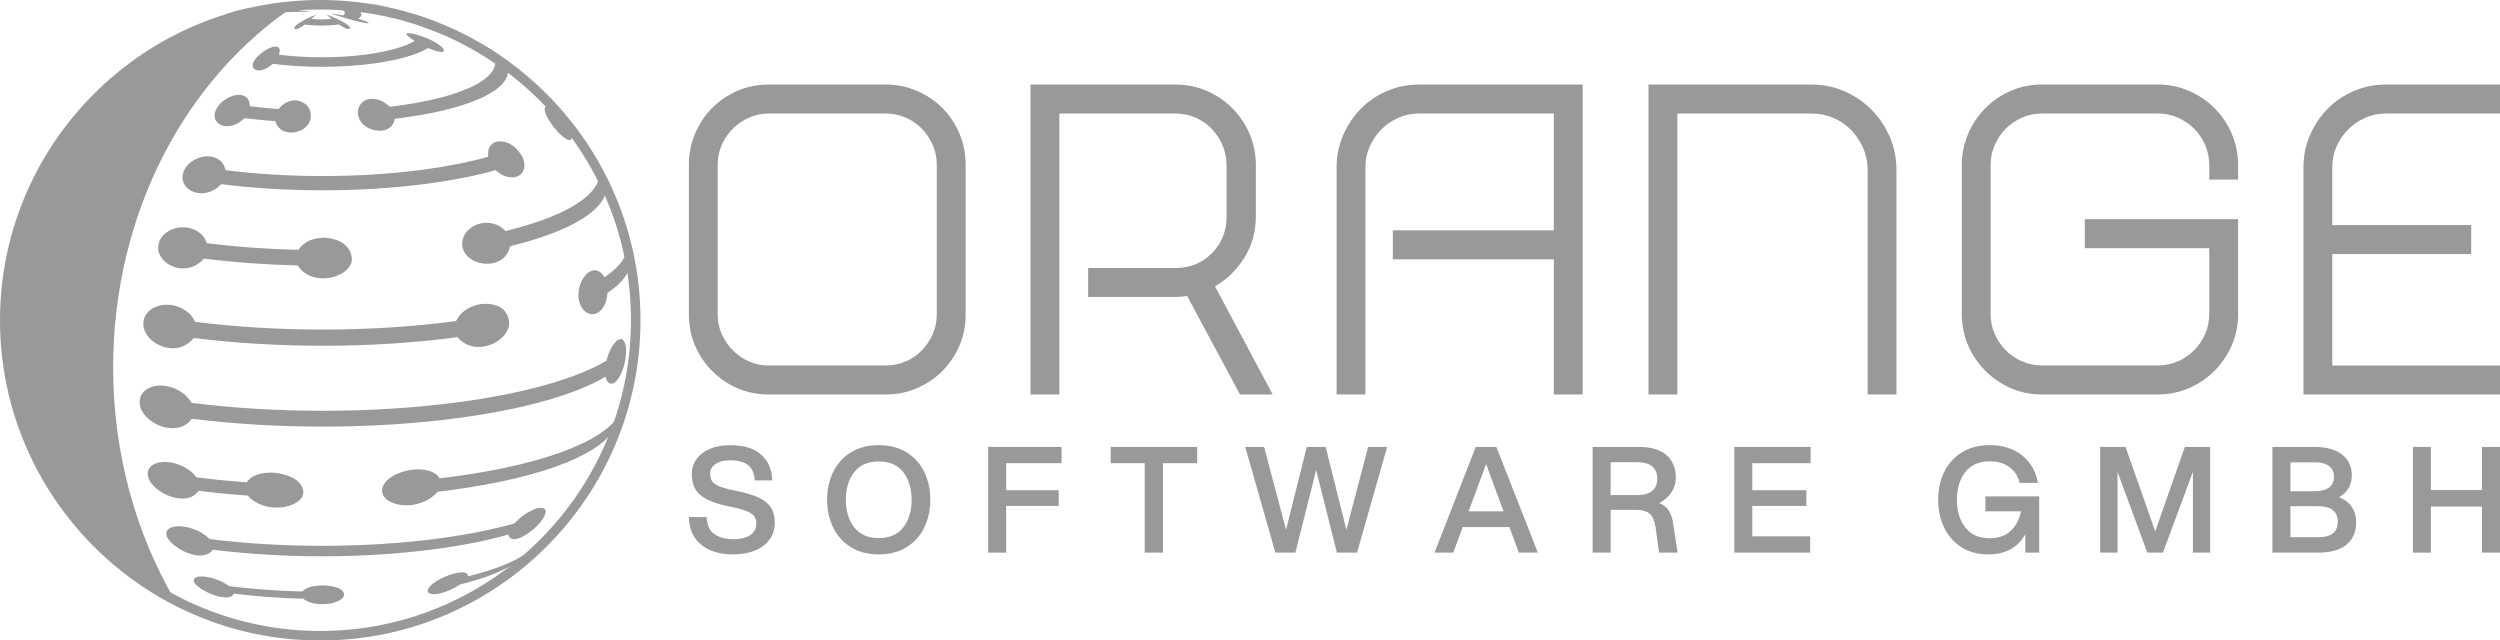
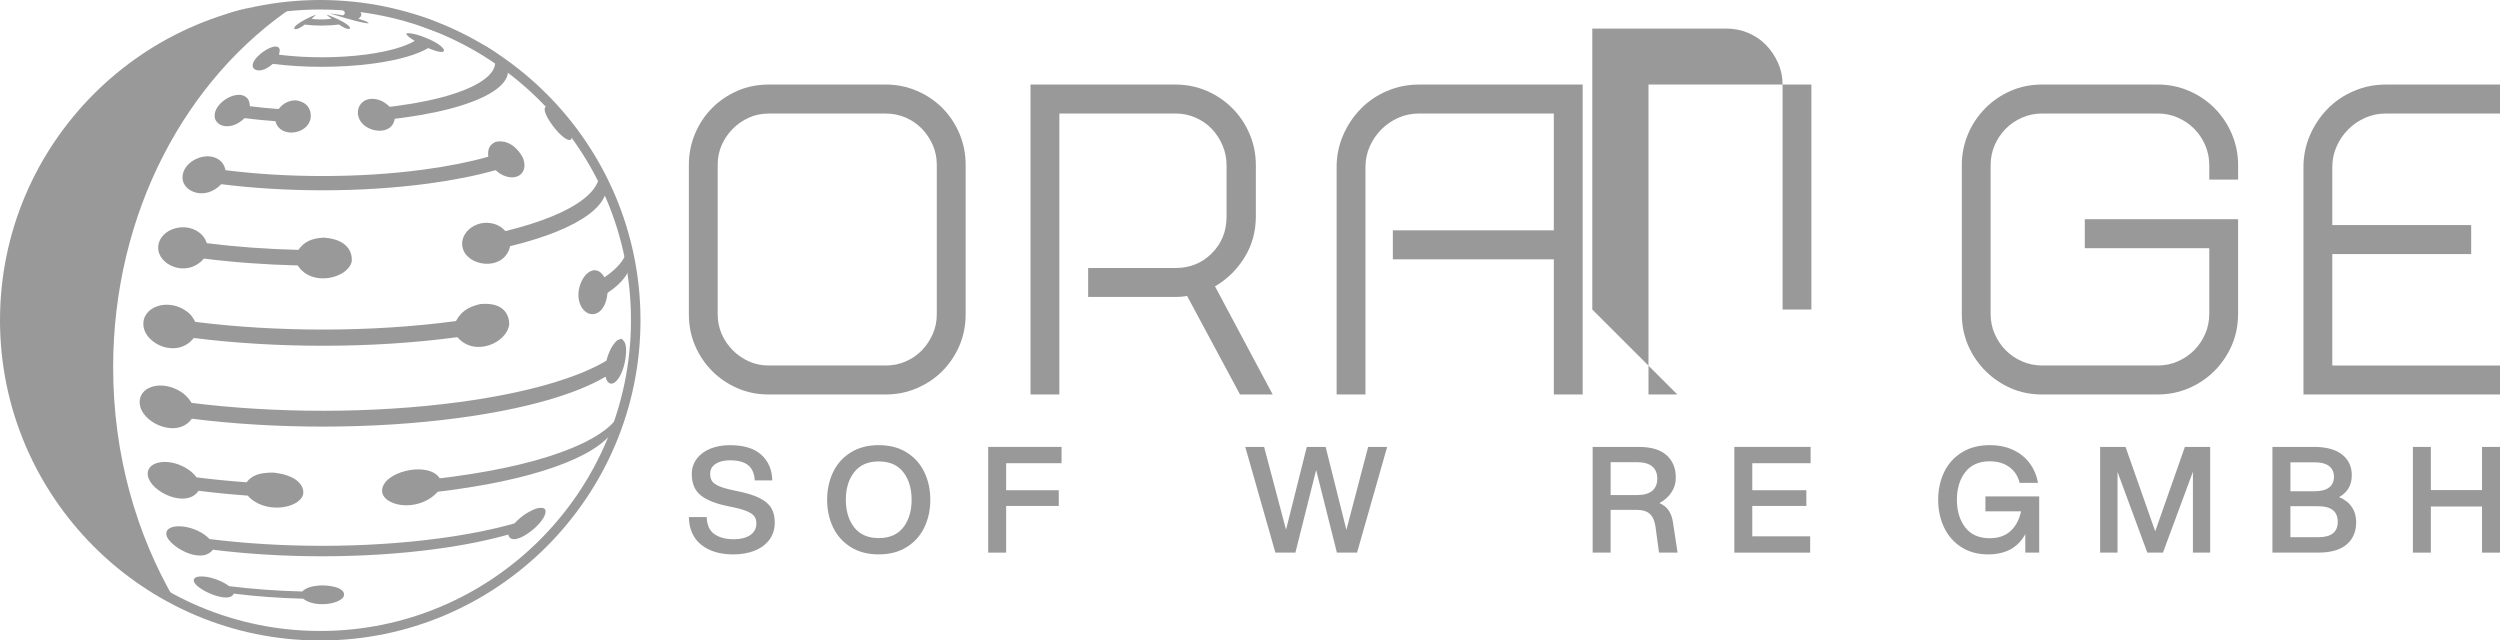
<svg xmlns="http://www.w3.org/2000/svg" id="Layer_1" data-name="Layer 1" viewBox="0 0 1110.47 284.5">
  <defs>
    <style> .cls-1 { isolation: isolate; } .cls-2 { fill: #999; } </style>
  </defs>
  <g>
    <g>
      <path class="cls-2" d="M341.42,175.22c-4.98,0-9.6-.93-13.87-2.79-4.27-1.86-8-4.4-11.21-7.61-3.2-3.22-5.73-6.97-7.58-11.26-1.85-4.29-2.77-8.93-2.77-13.94v-66.47c0-4.86.92-9.47,2.77-13.83,1.85-4.36,4.38-8.15,7.58-11.36,3.2-3.22,6.94-5.75,11.21-7.61,4.27-1.86,8.89-2.79,13.87-2.79h52.08c4.84,0,9.42.93,13.77,2.79,4.34,1.86,8.11,4.39,11.31,7.61,3.2,3.22,5.73,7,7.58,11.36,1.85,4.36,2.77,8.97,2.77,13.83v66.47c0,5.01-.93,9.65-2.77,13.94-1.85,4.29-4.38,8.04-7.58,11.26-3.2,3.22-6.98,5.75-11.31,7.61-4.34,1.86-8.93,2.79-13.77,2.79h-52.08ZM318.79,139.63c0,3.15.6,6.08,1.81,8.79,1.21,2.72,2.84,5.12,4.91,7.18,2.06,2.08,4.45,3.72,7.15,4.93,2.7,1.22,5.62,1.82,8.75,1.82h52.08c3.13,0,6.08-.6,8.86-1.82,2.77-1.21,5.15-2.86,7.15-4.93,1.99-2.07,3.59-4.47,4.8-7.18,1.21-2.71,1.81-5.64,1.81-8.79v-66.47c0-3.14-.61-6.08-1.81-8.79-1.21-2.71-2.81-5.11-4.8-7.18-2-2.07-4.38-3.71-7.15-4.93-2.78-1.21-5.73-1.82-8.86-1.82h-52.08c-3.13,0-6.05.61-8.75,1.82-2.71,1.22-5.09,2.86-7.15,4.93-2.07,2.08-3.7,4.47-4.91,7.18-1.21,2.72-1.81,5.65-1.81,8.79v66.47Z" />
      <path class="cls-2" d="M470.55,175.22h-12.81V37.56h64.46c4.84,0,9.42.93,13.77,2.79,4.34,1.86,8.14,4.43,11.42,7.72,3.27,3.29,5.83,7.11,7.68,11.47,1.85,4.36,2.77,8.97,2.77,13.83v22.73c0,6.72-1.68,12.79-5.02,18.22-3.35,5.43-7.72,9.72-13.13,12.87l25.62,48.03h-14.52l-23.48-43.74c-.85.14-1.71.25-2.56.32-.85.07-1.71.11-2.56.11h-38.85v-12.87h38.85c6.41,0,11.78-2.19,16.12-6.56,4.34-4.37,6.51-9.78,6.51-16.24v-22.8c0-3.15-.61-6.13-1.81-8.92-1.21-2.8-2.81-5.24-4.8-7.32-1.99-2.08-4.38-3.72-7.15-4.94-2.77-1.22-5.73-1.83-8.86-1.83h-51.65v124.79Z" />
      <path class="cls-2" d="M606.52,175.22h-12.81v-100.99c0-5,.96-9.72,2.88-14.15,1.92-4.43,4.52-8.33,7.79-11.69,3.27-3.36,7.15-6.01,11.63-7.93,4.48-1.93,9.21-2.9,14.2-2.9h72.79v137.66h-12.81v-60.04h-71.51v-12.86h71.51v-51.89h-59.98c-3.27,0-6.33.65-9.18,1.93-2.85,1.29-5.34,3-7.47,5.15-2.13,2.15-3.84,4.65-5.12,7.51-1.28,2.86-1.92,5.93-1.92,9.22v100.99Z" />
-       <path class="cls-2" d="M745.05,175.22h-12.81V37.56h72.36c5.26,0,10.17,1.01,14.73,3,4.55,2,8.54,4.72,11.95,8.15,3.41,3.43,6.11,7.44,8.11,12.01,1.99,4.58,2.99,9.43,2.99,14.58v99.92h-12.8v-99.92c0-3.43-.68-6.64-2.03-9.65-1.35-3-3.13-5.65-5.34-7.93-2.2-2.28-4.84-4.07-7.89-5.36-3.06-1.28-6.3-1.93-9.71-1.93h-59.55v124.79Z" />
+       <path class="cls-2" d="M745.05,175.22h-12.81V37.56h72.36v99.92h-12.8v-99.92c0-3.43-.68-6.64-2.03-9.65-1.35-3-3.13-5.65-5.34-7.93-2.2-2.28-4.84-4.07-7.89-5.36-3.06-1.28-6.3-1.93-9.71-1.93h-59.55v124.79Z" />
      <path class="cls-2" d="M893.18,172.43c-4.27-1.86-8.04-4.43-11.32-7.72-3.27-3.29-5.83-7.08-7.68-11.37-1.85-4.29-2.77-8.93-2.77-13.94v-66.04c0-4.86.92-9.47,2.77-13.83,1.85-4.35,4.41-8.18,7.68-11.47,3.27-3.29,7.04-5.86,11.32-7.72,4.27-1.86,8.89-2.79,13.87-2.79h51.44c4.84,0,9.42.93,13.77,2.79,4.34,1.86,8.14,4.43,11.42,7.72,3.27,3.29,5.83,7.11,7.68,11.47,1.85,4.36,2.78,8.97,2.78,13.83v6.43h-12.81v-6.43c0-3.14-.61-6.11-1.81-8.9-1.21-2.79-2.85-5.21-4.91-7.29-2.07-2.07-4.48-3.71-7.26-4.93-2.78-1.21-5.73-1.82-8.86-1.82h-51.44c-3.13,0-6.09.61-8.86,1.82-2.77,1.22-5.2,2.86-7.26,4.93-2.07,2.08-3.7,4.5-4.91,7.29-1.21,2.79-1.81,5.76-1.81,8.9v66.04c0,3.15.6,6.11,1.81,8.9,1.21,2.79,2.84,5.22,4.91,7.29,2.06,2.08,4.48,3.72,7.26,4.93,2.77,1.22,5.73,1.82,8.86,1.82h51.44c3.13,0,6.08-.6,8.86-1.82,2.77-1.21,5.19-2.86,7.26-4.93,2.06-2.07,3.7-4.5,4.91-7.29,1.21-2.79,1.81-5.75,1.81-8.9v-29.16h-55.29v-12.86h68.09v42.02c0,5.01-.93,9.65-2.78,13.94-1.85,4.29-4.41,8.08-7.68,11.37-3.27,3.29-7.08,5.86-11.42,7.72-4.34,1.86-8.93,2.79-13.77,2.79h-51.44c-4.98,0-9.61-.93-13.87-2.79Z" />
      <path class="cls-2" d="M1110.47,175.22h-87.3v-100.99c0-5,.96-9.72,2.88-14.15,1.92-4.43,4.52-8.33,7.79-11.69,3.27-3.36,7.15-6.01,11.63-7.93,4.48-1.93,9.21-2.9,14.2-2.9h50.8v12.87h-50.8c-3.27,0-6.33.65-9.18,1.93-2.85,1.29-5.34,3-7.47,5.15-2.13,2.15-3.84,4.65-5.12,7.51-1.28,2.86-1.92,5.93-1.92,9.22v25.73h61.69v12.87h-61.69v49.53h74.49v12.87Z" />
    </g>
    <g>
      <path class="cls-2" d="M311.53,242.01c-3.57-2.82-5.42-6.94-5.55-12.33h7.92c.13,3.57,1.28,6.1,3.47,7.6,2.18,1.5,5.03,2.25,8.54,2.25,3.03,0,5.46-.61,7.3-1.82,1.84-1.22,2.76-2.98,2.76-5.28,0-1.26-.32-2.32-.97-3.17-.65-.85-1.84-1.62-3.57-2.31-1.73-.7-4.27-1.37-7.6-2.02-5.76-1.13-9.95-2.77-12.59-4.92-2.64-2.15-3.96-5.29-3.96-9.42,0-2.52.72-4.76,2.14-6.72,1.43-1.95,3.42-3.47,5.97-4.53,2.56-1.06,5.5-1.6,8.83-1.6,6.14,0,10.79,1.41,13.92,4.24,3.14,2.82,4.78,6.63,4.9,11.41h-7.79c-.17-3.04-1.15-5.29-2.92-6.75-1.78-1.46-4.48-2.18-8.12-2.18-2.64,0-4.76.53-6.36,1.59-1.6,1.07-2.4,2.51-2.4,4.34,0,1.35.27,2.45.81,3.29.54.85,1.62,1.62,3.25,2.31,1.62.7,4.06,1.37,7.3,2.02,4.5.87,8.01,1.94,10.52,3.2,2.51,1.26,4.27,2.76,5.29,4.5,1.01,1.74,1.52,3.87,1.52,6.39,0,2.91-.78,5.43-2.34,7.57-1.56,2.13-3.73,3.76-6.49,4.89-2.77,1.13-5.97,1.7-9.61,1.7-5.89,0-10.61-1.41-14.18-4.24Z" />
      <path class="cls-2" d="M377.85,242.99c-3.46-2.17-6.07-5.1-7.82-8.77-1.75-3.67-2.63-7.75-2.63-12.23s.88-8.55,2.63-12.23c1.75-3.67,4.36-6.6,7.82-8.77,3.46-2.18,7.62-3.26,12.47-3.26s9,1.09,12.46,3.26c3.46,2.17,6.07,5.1,7.82,8.77,1.75,3.67,2.63,7.75,2.63,12.23s-.88,8.56-2.63,12.23c-1.75,3.67-4.36,6.6-7.82,8.77-3.46,2.18-7.62,3.26-12.46,3.26s-9.01-1.09-12.47-3.26ZM379.41,234.22c2.47,3.19,6.1,4.79,10.91,4.79s8.49-1.6,10.94-4.79c2.45-3.2,3.67-7.27,3.67-12.23s-1.22-9.03-3.67-12.23c-2.45-3.19-6.09-4.79-10.94-4.79s-8.44,1.6-10.91,4.79c-2.47,3.19-3.7,7.27-3.7,12.23s1.23,9.03,3.7,12.23Z" />
      <path class="cls-2" d="M438.94,198.51h32.59v7.24h-24.61v12h23.37v6.98h-23.37v20.74h-7.98v-46.95Z" />
-       <path class="cls-2" d="M508.47,205.75h-15.12v-7.24h38.43v7.24h-15.19v39.71h-8.12v-39.71Z" />
      <path class="cls-2" d="M584.62,208.75l-9.22,36.71h-8.9l-13.37-46.95h8.37l9.74,36.78,9.22-36.78h8.37l9.22,36.84,9.67-36.84h8.44l-13.37,46.95h-8.96l-9.22-36.71Z" />
-       <path class="cls-2" d="M670.44,234.12h-20.71l-4.22,11.35h-8.31l18.31-46.95h9.15l18.44,46.95h-8.44l-4.22-11.35ZM667.85,227.14l-7.73-20.99-7.79,20.99h15.51Z" />
      <path class="cls-2" d="M707.45,198.51h20.51c5.45,0,9.56,1.23,12.3,3.68,2.75,2.46,4.12,5.8,4.12,10.01,0,2.35-.63,4.49-1.89,6.42-1.25,1.93-3.05,3.55-5.39,4.86,1.78.74,3.14,1.82,4.09,3.23.95,1.41,1.58,3.12,1.89,5.12l2.08,13.63h-8.25l-1.56-11.54c-.39-2.61-1.23-4.5-2.53-5.67-1.3-1.18-3.18-1.76-5.65-1.76h-11.75v18.98h-7.98v-46.95ZM727.12,219.9c3.03,0,5.29-.63,6.78-1.89,1.5-1.26,2.24-3.06,2.24-5.41s-.75-4.15-2.24-5.41c-1.49-1.26-3.75-1.89-6.78-1.89h-11.69v14.61h11.69Z" />
      <path class="cls-2" d="M770.36,198.51h33.89v7.24h-25.91v12h24.02v6.98h-24.02v13.5h25.71v7.24h-33.69v-46.95Z" />
      <path class="cls-2" d="M871.14,242.99c-3.35-2.17-5.9-5.1-7.63-8.77-1.73-3.67-2.6-7.75-2.6-12.23s.88-8.55,2.63-12.23c1.75-3.67,4.36-6.6,7.82-8.77,3.46-2.18,7.62-3.26,12.47-3.26,3.94,0,7.42.72,10.45,2.15,3.03,1.43,5.47,3.42,7.34,5.97,1.86,2.54,3.07,5.42,3.64,8.64h-8.18c-.65-2.87-2.13-5.18-4.45-6.94-2.32-1.76-5.25-2.64-8.79-2.64-4.81,0-8.44,1.61-10.91,4.82-2.47,3.22-3.7,7.3-3.7,12.26s1.23,9.05,3.7,12.26c2.47,3.22,6.1,4.82,10.91,4.82,3.81,0,6.87-1.06,9.18-3.16,2.32-2.11,3.89-5.03,4.71-8.77h-15.84v-6.65h23.89v24.98h-6.17v-8.22c-3.24,6-8.76,9-16.55,9-4.59,0-8.56-1.09-11.91-3.26Z" />
      <path class="cls-2" d="M940.58,209.6v35.87h-7.73v-46.95h11.29l13.18,37.5,13.18-37.5h11.23v46.95h-7.66v-35.93l-13.31,35.93h-6.95l-13.24-35.87Z" />
      <path class="cls-2" d="M1009.39,198.51h18.44c5.5,0,9.67,1.14,12.53,3.42,2.86,2.28,4.28,5.34,4.28,9.16,0,4.39-1.88,7.63-5.65,9.72,2.51,1.04,4.4,2.52,5.68,4.43,1.28,1.91,1.91,4.15,1.91,6.72,0,4.22-1.42,7.52-4.25,9.91-2.84,2.39-7.02,3.59-12.57,3.59h-20.38v-46.95ZM1028.09,218.21c2.9,0,5.06-.57,6.49-1.7,1.43-1.13,2.14-2.72,2.14-4.76s-.71-3.57-2.14-4.7c-1.43-1.13-3.59-1.7-6.49-1.7h-10.71v12.85h10.71ZM1029.77,238.62c5.76,0,8.63-2.28,8.63-6.85s-2.88-6.91-8.63-6.91h-12.4v13.76h12.4Z" />
      <path class="cls-2" d="M1102.48,224.99h-22.72v20.48h-7.98v-46.95h7.98v19.17h22.72v-19.17h7.99v46.95h-7.99v-20.48Z" />
    </g>
  </g>
  <g>
    <g class="cls-1">
      <g class="cls-1">
        <g>
          <path class="cls-2" d="M152.48,9.79c3.24,1.89,3.04,2.69,2.97,2.95-.88.42-2.44-.17-4.92-1.86,0,0,0,0,0,0-4.96.67-10.49.64-15.16.05-2.31,1.7-3.79,2.31-4.65,1.91-.64-2.09,8.95-6.17,9.76-6.36t-2.11,1.89c2.75.35,6.01.37,8.93-.03,0,0,0,0,0,0-.76-.62-1.58-1.16-2.29-1.83,0-.01,0-.03,0-.04.67.14,4.88,1.81,7.47,3.33" />
          <path class="cls-2" d="M144.96,1.79c1.21-1.11,3.82-1.08,4.13-.65-.04.21-.1.27-.63.6,4.31.42,8.06,1.29,10.22,2.52,2.34,1.33,2.36,2.81.48,4.07,1.41.41,4.03,1.18,4.59,1.89-.02.04-.05.08-.06.12-2.23.33-16.95-4.31-17.07-4.36,0,0,1.15.06,5.76.85,1.11-.74,1.1-1.61-.28-2.4-1.28-.72-3.48-1.24-6.02-1.49-.79.41-1.46,1.03-2.36,1.25-.03-.53.74-1.95,1.24-2.41" />
-           <path class="cls-2" d="M126.76,5.44c-4.98.26-5.95.31-6.93.16-.02-.03-.05-.08-.07-.11.7-.36,2.78-.64,6.17-.83,1.54-1.14,4.6-2.13,8.86-2.7.24-.03.48-.06.72-.09-.69-.32-.79-.38-.92-.59.7-.84,5.05-.49,6.71,2.89t-2.85-1.14c-.14.02-.28.04-.42.05-2.51.34-4.32.92-5.22,1.59,4.45.21,5.53.4,5.54.4-3.86.29-7.73.16-11.59.36" />
          <path class="cls-2" d="M192.02,18.09c4.66,2.37,6.17,4.49,4.61,4.91-1.54.41-5.21-1.14-6.41-1.65-4.89,2.9-13.26,5.38-24.46,6.88-14.58,1.96-30.85,1.87-44.6.14-4.94,4.39-8.98,3.13-8.95.64.04-3.75,9.2-10.04,11.53-7.92.88.8.4,2.36.15,3.21,12,1.51,26.22,1.59,38.96-.12,9.78-1.32,17.09-3.47,21.36-6.01-3.13-1.99-3.33-2.37-3.74-3.12.03-.06.08-.14.11-.2,1.93-.62,7.97,1.47,11.45,3.24" />
          <path class="cls-2" d="M185.3,6.84c3.55.99,8.48,2.81,9.17,3.5-.43.08-.52.1-3.06-.56.9.63,1.64,1.27,2.21,1.91,2.84,1.13,6.23,2.66,6.19,3.57-2.18.6-16.01-4.68-17.29-5.87,0-.04,0-.1,0-.15.68-.31,2.64.05,4.64.48-.5-.56-1.14-1.12-1.93-1.67-4.65-1.33-5.79-1.7-6.78-2.15-.07-.05-.17-.13-.24-.18.02-.03.05-.08.07-.11,1.66-.22,5.78.88,7,1.22" />
          <g>
-             <path class="cls-2" d="M170.87,2.7l3.98.88c-1.86-.44-3.64-.79-6.59-1.3-2.44-.42-3.44-.59-3.82-.74.09,0,.2,0,.29.02,1.85.32,4.31.74,6.15,1.13" />
            <path class="cls-2" d="M92.42,12.04c-4.96,1.5-5.37,1.31-5.67,1.18.36-.7,2.74-1.87,6.71-3.29,3.19-2.37,8.6-4.51,15.9-6.15,6.57-1.48,6.69-1.51,10.29-2.11-9.5,1.51-16.35,3.85-19.96,6.53,1.99-.39,3.16-.56,4.01-.44.02.07.05.16.06.23-1.61,1.07-9.73,3.57-11.34,4.06" />
          </g>
          <path class="cls-2" d="M137.83,53.23c-1.78,6.11-11.41,7.75-14.73,2.51-.33-.52-.59-1.32-.76-1.91-4.7-.34-9.29-.79-13.71-1.35-5.99,5.88-12.95,3.77-13.29-.71-.46-6.06,9.84-12.26,14.12-8.51,1.42,1.25,1.49,3.06,1.52,3.92,4.12.52,8.39.94,12.77,1.25,2.24-2.7,4.39-3.78,7.66-3.86,7.01.99,6.99,6.71,6.43,8.64" />
          <path class="cls-2" d="M218.7,22.4c17.73,11.28.54,24.48-39.53,29.87-1.27.17-2.54.33-3.82.48-1.1,7.36-11.46,6.36-15.01,1.39-3.42-4.78-.23-11.3,6.59-10.1,3.21.56,5.21,2.48,6.17,3.4,1.19-.14,2.38-.29,3.56-.45,38.25-5.14,54.1-17.93,35.51-28.6l6.54,4" />
          <path class="cls-2" d="M62.07,26.61c-3.27,2-3.88,2.13-4.21,2.2,0-.04-.02-.1-.03-.14.3-.37,1.22-1.48,6.98-5.35.46-.34.95-.68,1.46-1.01l.31-.2,6.88-4.16c-1.23.68-2.32,1.38-3.28,2.09,1.62-.85,2.44-1.24,2.76-1.11-.04.13-.16.28-.25.39-2.64,2.37-10.55,7.26-10.63,7.3" />
          <path class="cls-2" d="M232.1,69.78c2.69,5.91-1.24,10.47-7.39,8.56-2.16-.67-3.38-1.73-4.57-2.76-8.42,2.39-18.45,4.42-29.91,5.96-30.06,4.04-63.62,3.85-91.96.28-6.98,7.36-16.9,3.57-17.2-2.64-.37-7.67,11.37-12.91,16.98-7.58,1.48,1.41,1.8,2.73,2.1,4,27.14,3.42,59.29,3.6,88.08-.27,10.98-1.48,20.58-3.42,28.65-5.71-.34-3.53.59-5.38,3.32-6.62,7.69-1.62,11.86,6.7,11.9,6.79" />
          <path class="cls-2" d="M247.71,47.46c2.06,2.32,3.09,4.67,3.14,7,5.26,7.56,2.34,7.74,2.21,7.75-3.64.12-12.97-12.42-10.85-14.58.86-.87,3.28,1.11,4.07,1.77-.05-2.47-1.25-4.97-3.68-7.43l5.1,5.49" />
          <path class="cls-2" d="M36.91,48.03c-.93.99-1.86,1.98-2.79,2.97,3.67-4.15,8.7-9.56,12.64-13.46-.13.13-.31.3-.44.43q-.48.49-9.41,10.06" />
          <path class="cls-2" d="M156.21,116.23c-1.7,7.37-17.77,11.39-23.95,1.68-14.43-.35-28.54-1.39-41.68-3.05-7.76,8.88-20.51,2.71-20.32-4.89.22-8.65,13.2-12.28,19.57-5.48,1.18,1.26,1.66,2.52,2.05,3.53,12.82,1.62,26.58,2.63,40.65,2.97,2.61-3.62,5.78-5.14,11.31-5.45,13.97.99,12.39,10.59,12.37,10.69" />
          <path class="cls-2" d="M265.65,73.14l2.63,5.08c5.74,11.62-9.87,23.38-41.7,31.13-2.39,10.66-16.94,9.4-20.46,2.39-3.65-7.27,5.04-15.01,13.67-12.19,2.43.8,3.59,1.97,4.72,3.09,31.61-7.7,46.81-19.44,40.35-30.97l.81,1.46" />
          <path class="cls-2" d="M226.16,144.15c-.94,8.14-15.38,14.59-22.97,5.62-.02,0-.05,0-.07,0-38.26,5.15-80.98,4.91-117.05.36-7.28,9.2-21.34,2.95-22.33-5.25-1.03-8.56,10.71-12.69,19.03-6.69,2.37,1.71,3.16,3.27,3.92,4.78,35.68,4.5,77.94,4.74,115.78-.35.02,0,.05,0,.07,0,2.19-4.12,5.32-6.31,10.8-7.56,13.64-1.27,12.83,9,12.82,9.1" />
          <path class="cls-2" d="M280.08,113.5c1.1,5.72-2.48,11.4-10.22,16.61-.91,9.59-7.2,11.44-10.66,7.52-5.41-6.12-.23-18.45,5.55-17.54,2.02.32,3.18,2.18,3.74,3.07,7.92-5.33,11.44-11.16,9.98-17.03l1.61,7.37" />
          <path class="cls-2" d="M277.88,158.84c-1.13,8.56-5.77,14.31-8.26,10.26-.3-.48-.46-1.25-.65-1.78-13.01,7.73-35.28,14.3-65.08,18.31-38.79,5.22-82.1,4.97-118.67.36-6.17,8.62-20.76,2.55-22.89-5.26-2.16-7.92,7.49-12.27,16.67-7.5,3.72,1.93,5.31,4.49,6.08,5.72,36.67,4.62,80.1,4.87,119-.36,29.88-4.02,52.22-10.61,65.26-18.36,1.24-4.46,2.66-7.1,4.89-9.13.52-.2,1.21-.46,1.73-.66,1.11.76,2.79,1.92,1.93,8.4" />
          <path class="cls-2" d="M134.56,219.87c-1.99,6.15-17.23,8.59-24.52.27-7.49-.54-14.8-1.25-21.84-2.14-5.33,8-21.06.64-22.47-6.46-1.39-6.97,9.85-8.68,18.23-2.77,1.69,1.19,2.66,2.39,3.36,3.27,7.16.9,14.59,1.63,22.2,2.18,2.4-3.1,5.71-4.31,11.78-4.31,13.02,1.36,13.96,7.82,13.26,9.97" />
          <path class="cls-2" d="M274.24,187.61l-.33.9c-4.51,12.18-30.85,23.42-73.36,29.14-2.02.27-4.05.53-6.09.77-8.83,9.79-25.25,6.27-24.73-.77.59-7.99,18.97-12.52,24.89-6.14.24.26.5.67.71.95,2.08-.24,4.14-.5,6.19-.78,43.92-5.91,70.86-17.61,74.78-30.22l-2.06,6.15" />
          <path class="cls-2" d="M240.37,231.52c-3.89,5.09-13.48,11.28-14.58,5.93-9.07,2.57-19.86,4.76-32.2,6.42-32.36,4.35-68.5,4.15-99.01.3-5.44,7.07-20.15-2-20.69-6.7-.63-5.43,11.63-4.74,18.21,1.03.3.26.67.65.96.93,31.49,3.97,68.79,4.18,102.19-.31,12.74-1.71,23.88-3.97,33.24-6.62,3.07-3.2,5.85-5.11,9.59-6.57,6.88-1.85,3.42,3.94,3.27,4.19-.27.44-.66.99-.97,1.4" />
          <path class="cls-2" d="M259.12,217.56c.54-.82,1.1-1.67,1.99-3.07l-1.99,3.07" />
          <path class="cls-2" d="M152.53,265.17c-2.01,3.25-12.77,4.86-17.89.76-10.67-.26-21.09-1.03-30.81-2.25-1.78,4.72-15.81-1.33-17.55-5.05-1.31-2.81,3.59-3.47,9.71-1.31,3.12,1.1,4.91,2.41,5.78,3.04,10.24,1.29,21.23,2.1,32.47,2.37,1.8-1.78,4.44-2.56,9.1-2.72,9.9.42,9.99,3.88,9.19,5.17" />
-           <path class="cls-2" d="M236.01,244.24l-5.08,4.35c-5.2,4.19-14.24,8-26.57,11.01-8.07,5.3-15.47,5.36-14.25,2.18,1.65-4.29,15.75-9.67,17.54-6.69.15.25.11.67.07.95,13.91-3.39,23.84-7.75,29.1-12.54l-.81.73" />
        </g>
      </g>
    </g>
    <path class="cls-2" d="M142.25,284.5C63.81,284.5,0,220.69,0,142.25S63.81,0,142.25,0s142.25,63.81,142.25,142.25-63.81,142.25-142.25,142.25ZM142.25,4.23C66.14,4.23,4.23,66.14,4.23,142.25s61.92,138.02,138.02,138.02,138.02-61.92,138.02-138.02S218.36,4.23,142.25,4.23Z" />
    <path class="cls-2" d="M50.26,163.18c0-68.62,32.43-128.53,80.64-160.6C58.82,8.35,2.11,68.67,2.11,142.25c0,54.12,30.68,101.07,75.6,124.41-17.33-29.56-27.45-65.16-27.45-103.49Z" />
  </g>
</svg>